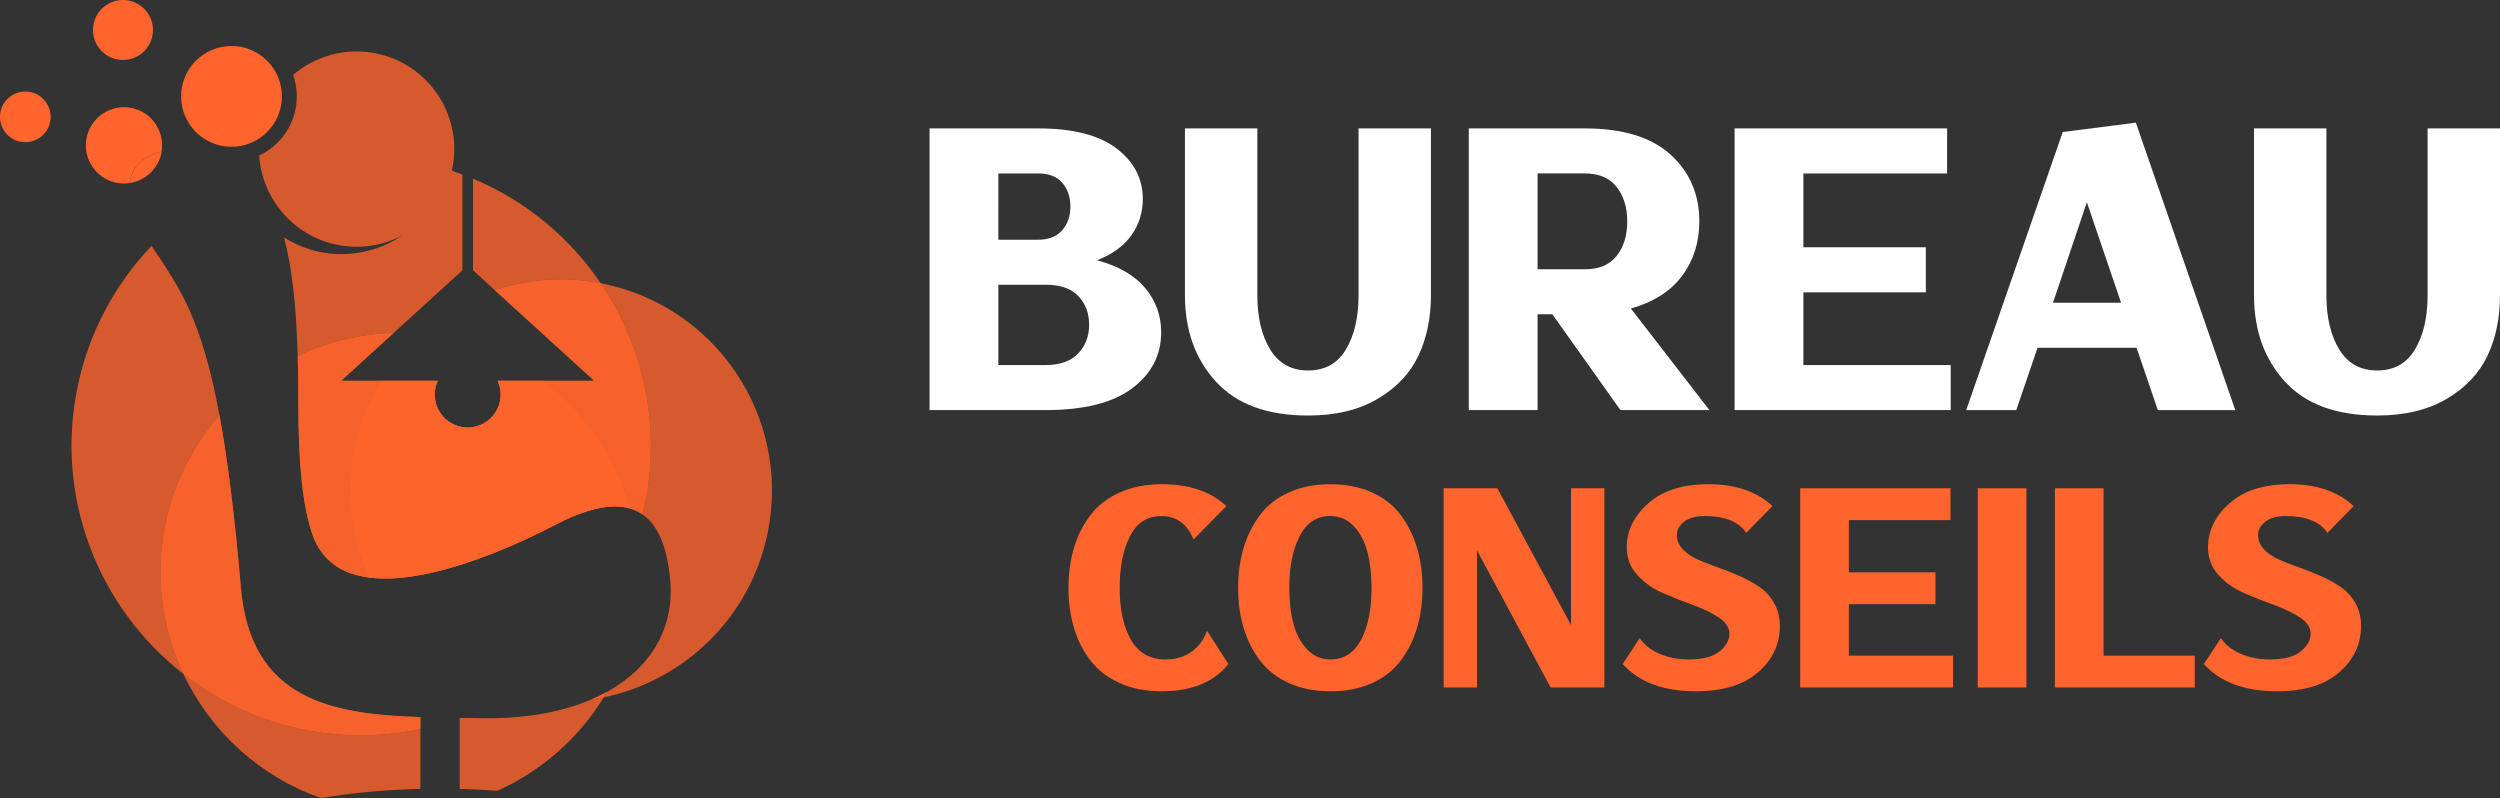
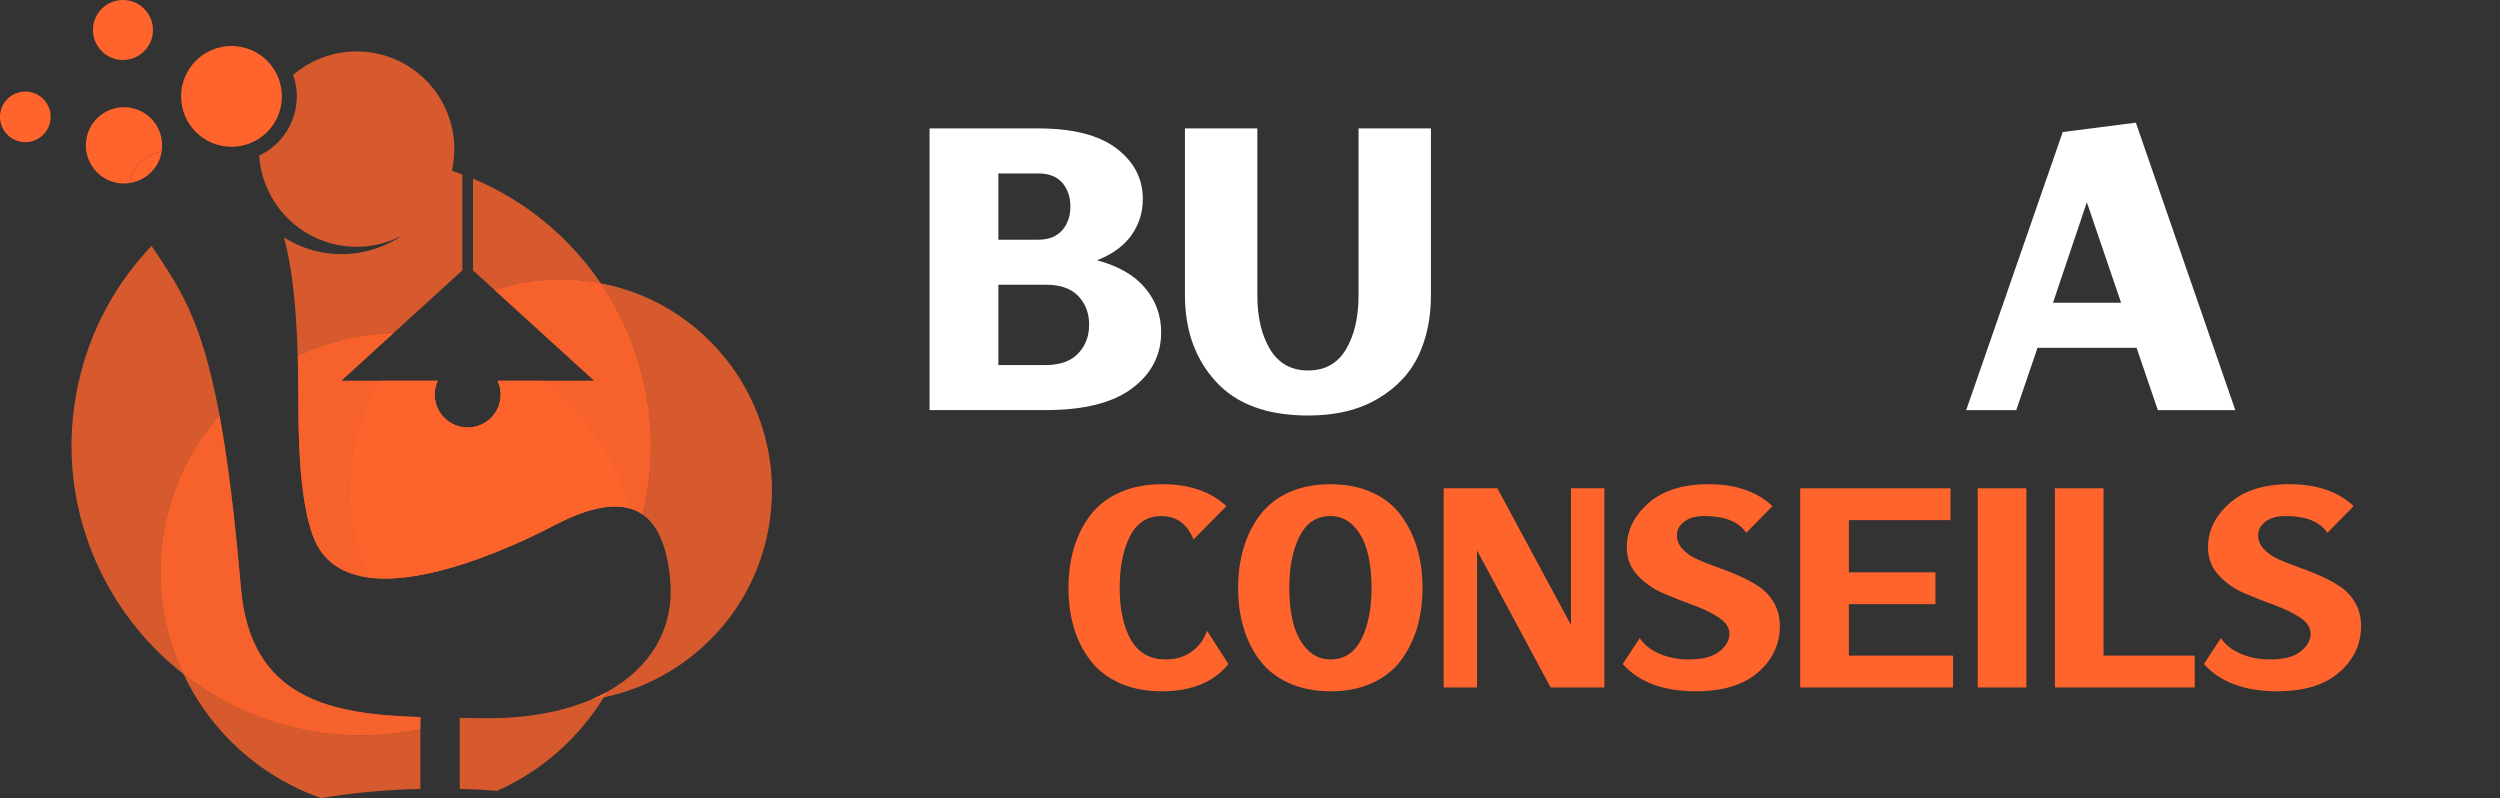
<svg xmlns="http://www.w3.org/2000/svg" version="1.1" id="Calque_1" x="0px" y="0px" width="163.814px" height="52.295px" viewBox="0 0 163.814 52.295" enable-background="new 0 0 163.814 52.295" xml:space="preserve">
  <rect x="0" y="0" width="163.814" height="52.295" fill="#333333" stroke="none" />
  <g>
    <g>
      <path opacity="0.8" fill="#FF642C" d="M32.418,19.011c2.17-0.718,4.544-0.912,6.946-0.449c-2.026-2.99-4.899-5.404-8.37-6.854    v6.005L32.418,19.011z" />
      <path opacity="0.8" fill="#FF642C" d="M25.786,21.823l4.511-4.109v-6.271c-0.23-0.085-0.453-0.185-0.688-0.262    c0.005-0.02,0.01-0.039,0.014-0.059c0.747-3.453-1.447-6.86-4.901-7.607c-2.032-0.439-4.046,0.139-5.513,1.392    c0.25,0.72,0.314,1.515,0.141,2.315c-0.293,1.356-1.201,2.422-2.367,2.97c0.183,2.778,2.177,5.214,5.032,5.833    c1.536,0.332,3.061,0.082,4.349-0.602c-1.55,1.053-3.512,1.497-5.49,1.068c-0.829-0.179-1.584-0.506-2.263-0.933    c0.523,1.953,0.805,4.496,0.897,7.761C21.422,22.413,23.543,21.882,25.786,21.823z" />
      <path opacity="0.8" fill="#FF642C" d="M14.38,27.202c-1.189-6.421-2.643-8.374-4.426-11.056c-0.008-0.012-0.013-0.022-0.021-0.035    c-2.333,2.443-4.049,5.534-4.816,9.078c-1.593,7.366,1.335,14.638,6.906,18.979c-0.957-2.028-1.507-4.285-1.507-6.676    C10.515,33.551,11.979,29.958,14.38,27.202z" />
      <path opacity="0.8" fill="#FF642C" d="M39.41,18.568c-0.015-0.003-0.03-0.003-0.045-0.006c2.809,4.143,3.993,9.377,2.851,14.657    c-0.035,0.164-0.09,0.319-0.13,0.481c0.987,0.678,1.646,2.061,1.837,4.404c0.242,2.987-1.209,5.604-4.141,7.228    c-0.071,0.123-0.146,0.242-0.22,0.362c5.286-1.101,9.66-5.258,10.763-10.889C51.793,27.308,46.907,20.038,39.41,18.568z" />
      <path opacity="0.8" fill="#FF642C" d="M32.418,19.011l6.523,5.942h-3.335c2.739,2.057,4.777,4.983,5.711,8.375    c0.274,0.084,0.53,0.209,0.768,0.372c0.04-0.162,0.095-0.317,0.13-0.481c1.142-5.279-0.042-10.514-2.851-14.657    C36.962,18.099,34.588,18.293,32.418,19.011z" />
      <path opacity="0.8" fill="#FF642C" d="M32.418,19.011l6.523,5.942h-3.335c2.739,2.057,4.777,4.983,5.711,8.375    c0.274,0.084,0.53,0.209,0.768,0.372c0.04-0.162,0.095-0.317,0.13-0.481c1.142-5.279-0.042-10.514-2.851-14.657    C36.962,18.099,34.588,18.293,32.418,19.011z" />
      <path opacity="0.8" fill="#FF642C" d="M31.438,47.059c-0.439-0.009-0.877-0.016-1.314-0.021v4.655    c0.847,0.021,1.665,0.065,2.464,0.123c2.899-1.294,5.324-3.44,6.974-6.122c-0.252,0.053-0.511,0.083-0.768,0.121    C36.851,46.655,34.394,47.121,31.438,47.059z" />
      <path opacity="0.8" fill="#FF642C" d="M27.545,47.772c-2.53,0.529-5.205,0.563-7.894-0.02c-2.88-0.623-5.45-1.887-7.629-3.584    c1.785,3.785,5.031,6.735,9.02,8.127c1.919-0.33,4.125-0.545,6.503-0.603V47.772z" />
      <path opacity="0.8" fill="#FF642C" d="M20.484,35.058c0.623,1.76,1.987,2.562,3.67,2.784c-1.147-2.531-1.557-5.426-0.982-8.36    c0.324-1.653,0.943-3.17,1.772-4.529H22.35l3.436-3.13c-2.243,0.06-4.364,0.59-6.277,1.496c0.026,0.925,0.042,1.889,0.04,2.934    C19.538,30.527,19.86,33.298,20.484,35.058z" />
      <path opacity="0.8" fill="#FF642C" d="M20.484,35.058c0.623,1.76,1.987,2.562,3.67,2.784c-1.147-2.531-1.557-5.426-0.982-8.36    c0.324-1.653,0.943-3.17,1.772-4.529H22.35l3.436-3.13c-2.243,0.06-4.364,0.59-6.277,1.496c0.026,0.925,0.042,1.889,0.04,2.934    C19.538,30.527,19.86,33.298,20.484,35.058z" />
      <path opacity="0.8" fill="#FF642C" d="M27.545,47.772v-0.784c-5.77-0.187-11.125-1.105-11.76-8.466    c-0.422-4.904-0.889-8.531-1.405-11.32c-2.4,2.756-3.865,6.35-3.865,10.291c0,2.391,0.55,4.647,1.507,6.676    c2.179,1.697,4.749,2.961,7.629,3.584C22.34,48.334,25.015,48.301,27.545,47.772z" />
      <path opacity="0.8" fill="#FF642C" d="M27.545,47.772v-0.784c-5.77-0.187-11.125-1.105-11.76-8.466    c-0.422-4.904-0.889-8.531-1.405-11.32c-2.4,2.756-3.865,6.35-3.865,10.291c0,2.391,0.55,4.647,1.507,6.676    c2.179,1.697,4.749,2.961,7.629,3.584C22.34,48.334,25.015,48.301,27.545,47.772z" />
      <path opacity="0.8" fill="#FF642C" d="M38.794,45.815c0.256-0.038,0.515-0.068,0.768-0.121c0.074-0.12,0.149-0.239,0.22-0.362    C39.469,45.504,39.14,45.666,38.794,45.815z" />
      <path opacity="0.8" fill="#FF642C" d="M38.794,45.815c0.256-0.038,0.515-0.068,0.768-0.121c0.074-0.12,0.149-0.239,0.22-0.362    C39.469,45.504,39.14,45.666,38.794,45.815z" />
      <path opacity="0.8" fill="#FF642C" d="M32.808,25.852c0,1.193-0.969,2.162-2.163,2.162c-1.193,0-2.162-0.969-2.162-2.162    c0-0.322,0.074-0.625,0.202-0.899h-3.742c-0.829,1.359-1.448,2.875-1.772,4.529c-0.575,2.935-0.166,5.829,0.982,8.36    c4.35,0.576,10.828-2.723,12.14-3.41c1.952-1.022,3.692-1.509,5.024-1.104c-0.934-3.392-2.972-6.317-5.711-8.375h-3    C32.732,25.228,32.808,25.53,32.808,25.852z" />
      <path opacity="0.8" fill="#FF642C" d="M32.808,25.852c0,1.193-0.969,2.162-2.163,2.162c-1.193,0-2.162-0.969-2.162-2.162    c0-0.322,0.074-0.625,0.202-0.899h-3.742c-0.829,1.359-1.448,2.875-1.772,4.529c-0.575,2.935-0.166,5.829,0.982,8.36    c4.35,0.576,10.828-2.723,12.14-3.41c1.952-1.022,3.692-1.509,5.024-1.104c-0.934-3.392-2.972-6.317-5.711-8.375h-3    C32.732,25.228,32.808,25.53,32.808,25.852z" />
      <path opacity="0.8" fill="#FF642C" d="M32.808,25.852c0,1.193-0.969,2.162-2.163,2.162c-1.193,0-2.162-0.969-2.162-2.162    c0-0.322,0.074-0.625,0.202-0.899h-3.742c-0.829,1.359-1.448,2.875-1.772,4.529c-0.575,2.935-0.166,5.829,0.982,8.36    c4.35,0.576,10.828-2.723,12.14-3.41c1.952-1.022,3.692-1.509,5.024-1.104c-0.934-3.392-2.972-6.317-5.711-8.375h-3    C32.732,25.228,32.808,25.53,32.808,25.852z" />
      <path fill="#FF642C" d="M10.587,9.933c0.216-1.308-0.621-2.57-1.931-2.853C7.306,6.787,5.974,7.645,5.682,8.995    c-0.292,1.351,0.565,2.683,1.916,2.975c0.305,0.066,0.608,0.066,0.899,0.022C8.649,10.838,9.5,10.191,10.587,9.933z" />
      <path fill="#FF642C" d="M10.573,10.054c0.009-0.041,0.007-0.081,0.014-0.121c-1.087,0.259-1.938,0.906-2.09,2.06    C9.495,11.841,10.346,11.099,10.573,10.054z" />
      <circle fill="#FF642C" cx="8.057" cy="1.965" r="1.965" />
      <circle fill="#FF642C" cx="1.659" cy="7.657" r="1.659" />
      <circle fill="#FF642C" cx="15.169" cy="6.316" r="3.302" />
    </g>
    <g>
      <g>
        <path fill="#FFFFFF" d="M65.417,26.872h-1.511H60.91V8.415h3.517h0.991h2.62c2.266,0,3.973,0.437,5.121,1.31     c1.148,0.874,1.724,1.979,1.724,3.316c0,0.882-0.248,1.672-0.744,2.372c-0.495,0.7-1.247,1.247-2.254,1.641     c1.4,0.377,2.451,0.983,3.151,1.817c0.699,0.834,1.05,1.802,1.05,2.902c0,1.495-0.634,2.719-1.899,3.671     c-1.268,0.952-3.159,1.428-5.677,1.428H65.417z M65.417,15.708h2.597c0.691,0,1.219-0.204,1.581-0.613     c0.361-0.409,0.543-0.929,0.543-1.558c0-0.63-0.177-1.148-0.531-1.559c-0.354-0.408-0.877-0.613-1.569-0.613h-2.62V15.708z      M65.417,23.921h3.092c0.944,0,1.656-0.252,2.136-0.756c0.48-0.503,0.721-1.133,0.721-1.888c0-0.756-0.236-1.381-0.709-1.877     c-0.472-0.495-1.18-0.743-2.124-0.743h-3.115V23.921z" />
        <path fill="#FFFFFF" d="M89.019,8.415h4.744v10.928c0,1.479-0.271,2.797-0.814,3.953s-1.432,2.101-2.667,2.832     c-1.235,0.732-2.758,1.099-4.566,1.099c-2.676,0-4.689-0.74-6.042-2.22c-1.354-1.479-2.03-3.366-2.03-5.664V8.415h4.744v10.928     c0,1.448,0.279,2.632,0.838,3.552c0.559,0.921,1.389,1.381,2.49,1.381c1.101,0,1.927-0.46,2.478-1.381     c0.551-0.92,0.826-2.104,0.826-3.552V8.415z" />
-         <path fill="#FFFFFF" d="M100.75,8.415h3.092c2.486,0,4.358,0.57,5.617,1.711c1.259,1.142,1.889,2.601,1.889,4.379     c0,1.368-0.374,2.557-1.121,3.563c-0.748,1.007-1.869,1.723-3.363,2.147l5.145,6.656h-5.829l-4.461-6.278h-0.968v6.278h-4.508     V8.415h2.997H100.75z M100.75,11.365v6.278h3.115c0.913,0,1.602-0.291,2.065-0.873s0.696-1.338,0.696-2.266     c0-0.913-0.232-1.664-0.696-2.255c-0.464-0.59-1.16-0.885-2.089-0.885H100.75z" />
-         <path fill="#FFFFFF" d="M126.192,16.204v2.95h-8.024v4.768h9.653v2.95h-9.653h-4.508V8.415h4.508h9.417v2.95h-9.417v4.839     H126.192z" />
        <path fill="#FFFFFF" d="M140,22.789h-6.49l-1.393,4.083h-3.28l6.325-18.221l4.791-0.614l6.515,18.835h-5.075L140,22.789z      M138.985,19.838l-2.242-6.585l-2.219,6.585H138.985z" />
-         <path fill="#FFFFFF" d="M159.07,8.415h4.744v10.928c0,1.479-0.271,2.797-0.814,3.953s-1.432,2.101-2.667,2.832     c-1.235,0.732-2.758,1.099-4.566,1.099c-2.676,0-4.689-0.74-6.042-2.22c-1.354-1.479-2.03-3.366-2.03-5.664V8.415h4.744v10.928     c0,1.448,0.279,2.632,0.838,3.552c0.559,0.921,1.389,1.381,2.49,1.381c1.101,0,1.927-0.46,2.478-1.381     c0.551-0.92,0.826-2.104,0.826-3.552V8.415z" />
      </g>
      <g>
        <path fill="#FF642C" d="M76.138,31.728c1.791,0,3.199,0.479,4.223,1.436l-2.154,2.187c-0.41-1.023-1.117-1.535-2.119-1.535     c-0.912,0-1.594,0.439-2.043,1.318c-0.451,0.879-0.678,2.008-0.678,3.388c0,1.401,0.246,2.534,0.734,3.396     c0.49,0.862,1.252,1.293,2.287,1.293c0.656,0,1.221-0.169,1.693-0.509s0.811-0.798,1.01-1.377l1.402,2.187     c-0.957,1.19-2.414,1.785-4.373,1.785c-1.033,0-1.949-0.178-2.744-0.534c-0.797-0.355-1.436-0.848-1.92-1.477     c-0.484-0.628-0.846-1.344-1.084-2.145c-0.24-0.801-0.359-1.675-0.359-2.62s0.119-1.819,0.359-2.62     c0.238-0.801,0.6-1.519,1.084-2.153c0.484-0.634,1.127-1.129,1.928-1.485C74.185,31.907,75.103,31.728,76.138,31.728z" />
        <path fill="#FF642C" d="M92.853,35.901c0.238,0.801,0.357,1.675,0.357,2.62s-0.119,1.819-0.357,2.62     c-0.24,0.801-0.596,1.517-1.068,2.145c-0.473,0.629-1.102,1.121-1.887,1.477c-0.783,0.356-1.688,0.534-2.711,0.534     s-1.932-0.178-2.721-0.534c-0.791-0.355-1.424-0.848-1.902-1.477c-0.479-0.628-0.838-1.344-1.076-2.145     c-0.24-0.801-0.359-1.675-0.359-2.62s0.119-1.819,0.359-2.62c0.238-0.801,0.598-1.519,1.076-2.153     c0.479-0.634,1.109-1.129,1.895-1.485c0.783-0.355,1.688-0.534,2.711-0.534s1.93,0.179,2.721,0.534     c0.789,0.356,1.422,0.852,1.895,1.485C92.257,34.382,92.613,35.1,92.853,35.901z M84.482,38.521c0,0.891,0.092,1.677,0.275,2.361     s0.484,1.243,0.902,1.678c0.416,0.434,0.926,0.65,1.527,0.65c0.889,0,1.561-0.437,2.01-1.31c0.451-0.874,0.676-2,0.676-3.38     c0-0.89-0.092-1.68-0.275-2.37c-0.184-0.689-0.482-1.252-0.9-1.686s-0.926-0.65-1.527-0.65c-0.891,0-1.561,0.439-2.01,1.318     C84.708,36.012,84.482,37.141,84.482,38.521z" />
        <path fill="#FF642C" d="M102.941,31.996h2.186v13.051h-2.186h-1.336l-4.822-8.979v8.979h-2.186V31.996h2.186h1.336l4.822,8.962     V31.996z" />
        <path fill="#FF642C" d="M110.667,43.21c0.9,0,1.568-0.175,2.002-0.525c0.436-0.351,0.652-0.737,0.652-1.16     c0-0.4-0.232-0.754-0.693-1.06s-1.023-0.578-1.686-0.818c-0.662-0.238-1.322-0.5-1.979-0.784     c-0.656-0.283-1.215-0.679-1.676-1.185c-0.463-0.506-0.693-1.11-0.693-1.811c0-1.091,0.471-2.053,1.41-2.888     c0.939-0.834,2.256-1.252,3.947-1.252c1.77,0,3.166,0.479,4.189,1.436l-1.719,1.753c-0.49-0.734-1.402-1.102-2.738-1.102     c-0.566,0-1.01,0.122-1.326,0.367c-0.316,0.244-0.477,0.539-0.477,0.884c0,0.346,0.125,0.651,0.377,0.918     c0.25,0.268,0.572,0.49,0.967,0.668s0.832,0.351,1.311,0.518s0.957,0.355,1.436,0.567c0.479,0.211,0.914,0.45,1.311,0.718     c0.395,0.267,0.717,0.62,0.967,1.06s0.377,0.942,0.377,1.51c0,1.191-0.477,2.201-1.428,3.029     c-0.951,0.829-2.307,1.243-4.064,1.243c-2.135,0-3.738-0.595-4.807-1.785l1.119-1.702c0.256,0.411,0.672,0.748,1.252,1.01     C109.277,43.08,109.933,43.21,110.667,43.21z" />
        <path fill="#FF642C" d="M126.822,37.502v2.087h-5.674v3.371h6.826v2.086h-6.826h-3.188V31.996h3.188h6.66v2.086h-6.66v3.421     H126.822z" />
        <path fill="#FF642C" d="M129.593,31.996h3.188v13.051h-3.188V31.996z" />
        <path fill="#FF642C" d="M143.812,45.046h-5.975h-3.188V31.996h3.188V42.96h5.975V45.046z" />
        <path fill="#FF642C" d="M148.751,43.21c0.902,0,1.57-0.175,2.004-0.525s0.65-0.737,0.65-1.16c0-0.4-0.23-0.754-0.691-1.06     c-0.463-0.306-1.025-0.578-1.688-0.818c-0.662-0.238-1.32-0.5-1.977-0.784c-0.656-0.283-1.217-0.679-1.678-1.185     s-0.691-1.11-0.691-1.811c0-1.091,0.469-2.053,1.41-2.888c0.939-0.834,2.254-1.252,3.945-1.252c1.77,0,3.166,0.479,4.189,1.436     l-1.719,1.753c-0.49-0.734-1.402-1.102-2.736-1.102c-0.568,0-1.01,0.122-1.328,0.367c-0.316,0.244-0.475,0.539-0.475,0.884     c0,0.346,0.125,0.651,0.375,0.918c0.25,0.268,0.572,0.49,0.969,0.668c0.395,0.178,0.832,0.351,1.311,0.518     c0.477,0.167,0.955,0.355,1.434,0.567c0.479,0.211,0.916,0.45,1.311,0.718c0.395,0.267,0.719,0.62,0.969,1.06     s0.375,0.942,0.375,1.51c0,1.191-0.477,2.201-1.428,3.029c-0.951,0.829-2.305,1.243-4.063,1.243     c-2.137,0-3.738-0.595-4.807-1.785l1.117-1.702c0.256,0.411,0.674,0.748,1.252,1.01C147.361,43.08,148.019,43.21,148.751,43.21z" />
      </g>
    </g>
  </g>
</svg>